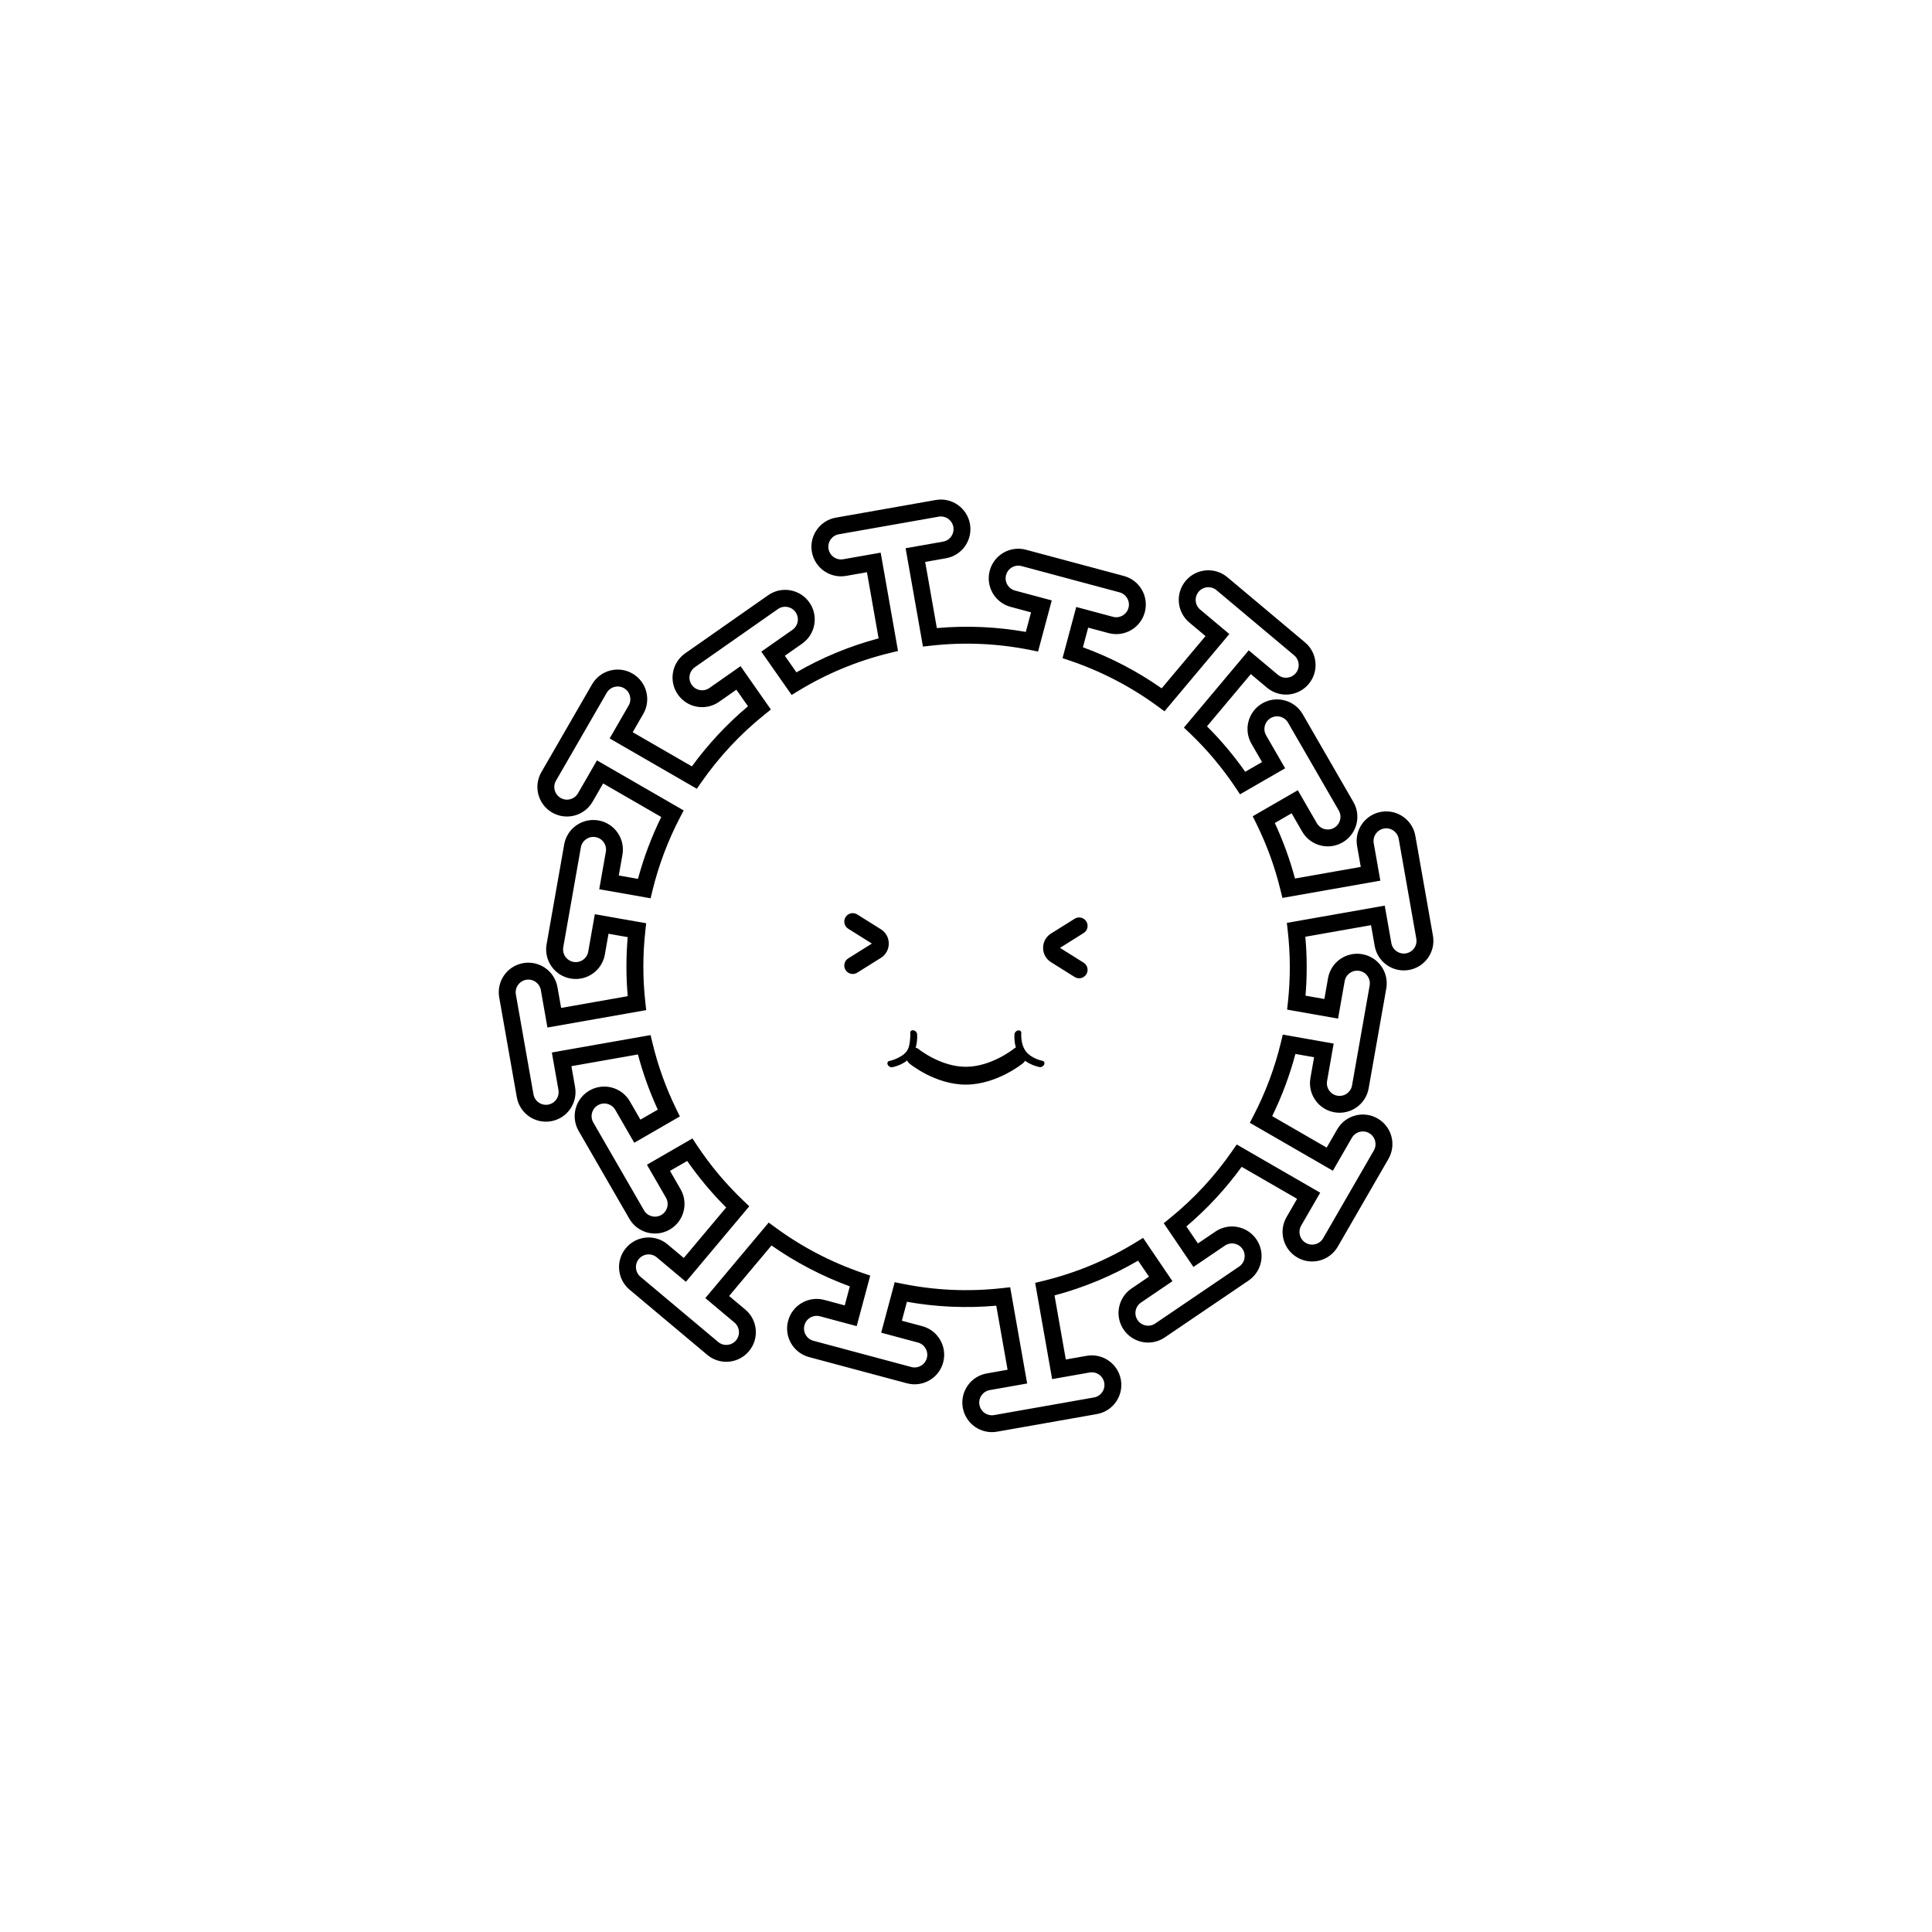
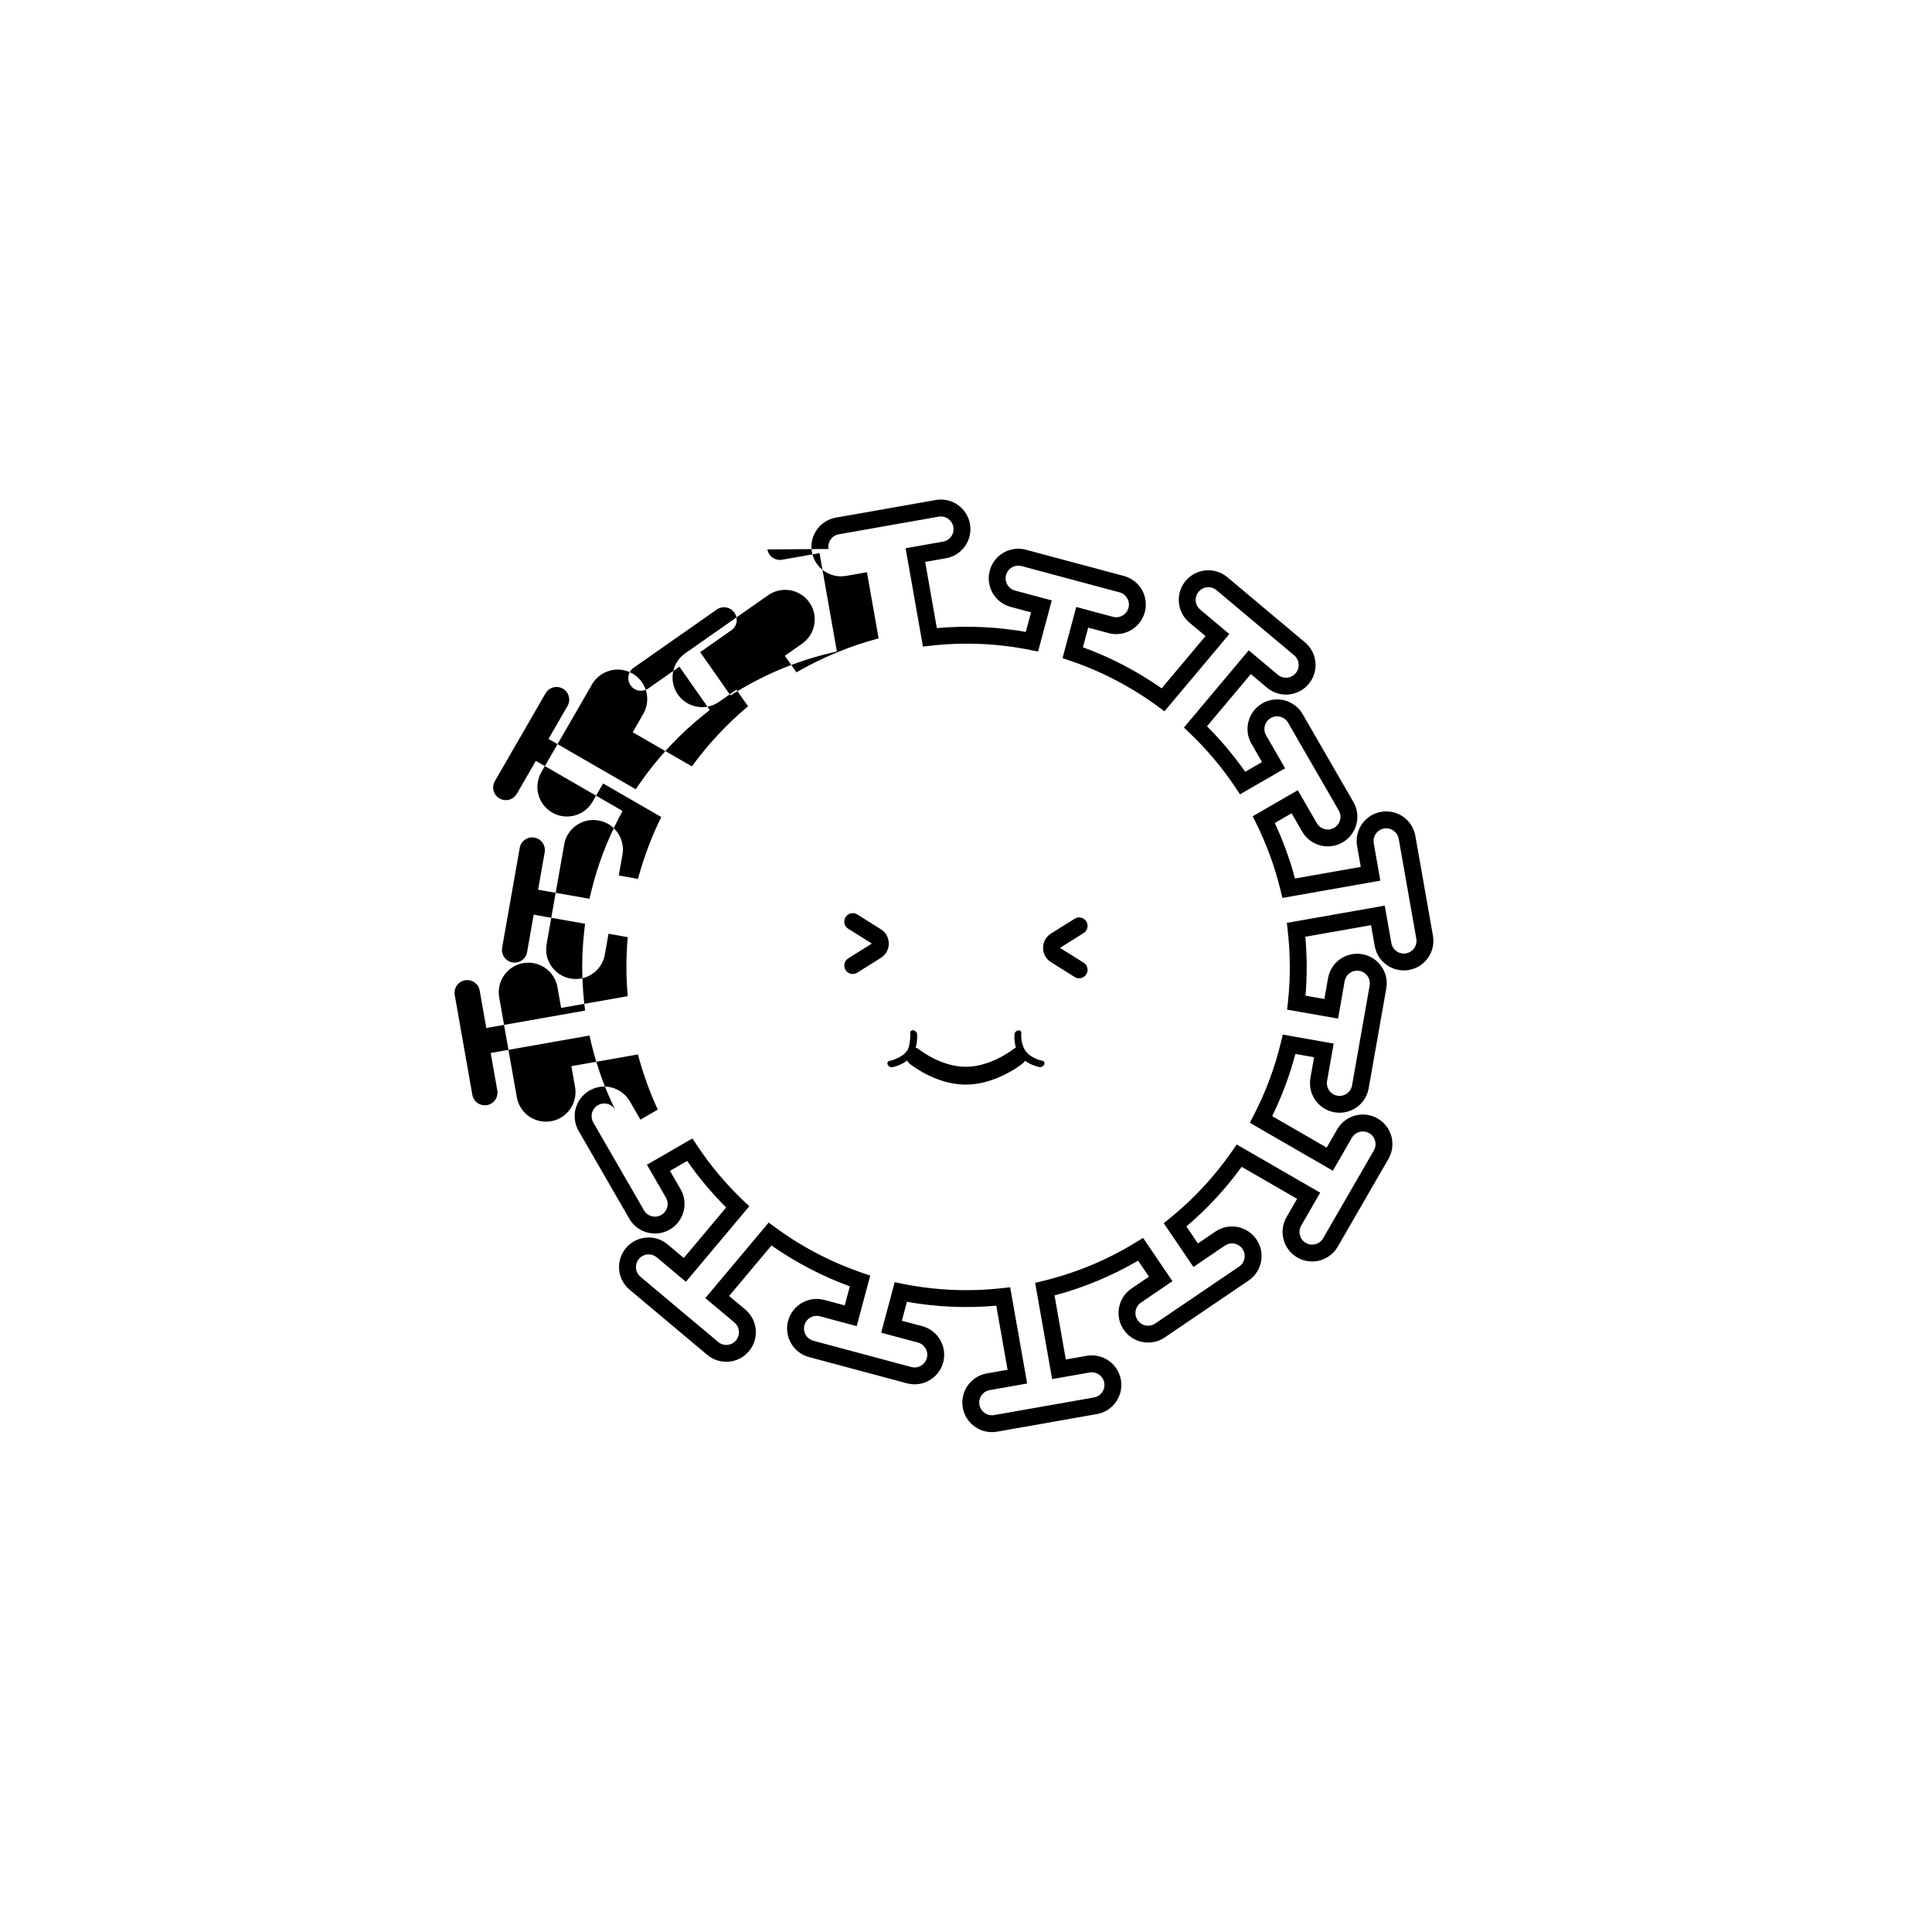
<svg xmlns="http://www.w3.org/2000/svg" fill="#000000" width="800px" height="800px" version="1.1" viewBox="144 144 512 512">
-   <path d="m363.57 289.48c-0.324-1.828 0.895-3.57 2.723-3.891l26.461-4.664c1.828-0.324 3.57 0.895 3.891 2.723 0.324 1.828-0.895 3.57-2.723 3.891l-9.926 1.75 4.598 26.059 2.09-0.234c9-1.012 17.867-0.574 26.352 1.137l2.062 0.414 3.629-13.551-9.734-2.609c-1.789-0.477-2.856-2.32-2.375-4.113 0.48-1.789 2.324-2.856 4.113-2.375l25.957 6.957c1.789 0.48 2.856 2.32 2.375 4.113-0.48 1.789-2.324 2.856-4.113 2.375l-9.734-2.609-3.633 13.559 1.988 0.672c8.387 2.844 16.262 6.965 23.34 12.172l1.691 1.246 17.184-20.477-7.719-6.477c-1.422-1.195-1.605-3.312-0.414-4.734 1.191-1.418 3.309-1.605 4.731-0.414l20.586 17.273c1.418 1.191 1.605 3.309 0.414 4.731-1.195 1.422-3.312 1.605-4.734 0.414l-7.719-6.477-17.18 20.473 1.523 1.449c4.559 4.344 8.652 9.195 12.184 14.492l1.164 1.746 11.953-6.898-5.039-8.727c-0.926-1.605-0.375-3.66 1.23-4.59 1.605-0.926 3.66-0.375 4.586 1.23l13.438 23.27c0.926 1.605 0.375 3.66-1.23 4.59-1.605 0.926-3.66 0.375-4.586-1.23l-5.039-8.727-11.953 6.898 0.934 1.883c2.746 5.555 4.926 11.477 6.441 17.719l0.496 2.039 25.953-4.578-1.75-9.922c-0.32-1.828 0.898-3.57 2.727-3.891 1.824-0.324 3.566 0.898 3.891 2.723l4.664 26.465c0.324 1.824-0.895 3.566-2.723 3.891-1.828 0.32-3.57-0.898-3.891-2.727l-1.75-9.922-25.945 4.574 0.238 2.094c0.723 6.363 0.719 12.664 0.059 18.809l-0.227 2.082 13.504 2.383 1.75-9.926c0.324-1.824 2.066-3.047 3.894-2.723 1.824 0.32 3.047 2.062 2.723 3.891l-4.664 26.461c-0.324 1.828-2.066 3.047-3.894 2.727-1.824-0.324-3.047-2.066-2.723-3.894l1.75-9.922-13.488-2.379-0.492 2.051c-1.629 6.785-4.082 13.305-7.258 19.422l-0.984 1.898 22.008 12.707 5.035-8.727c0.93-1.605 2.984-2.156 4.59-1.227 1.605 0.926 2.156 2.981 1.23 4.586l-13.438 23.27c-0.926 1.605-2.981 2.156-4.586 1.23-1.605-0.926-2.156-2.981-1.23-4.59l5.039-8.723-22.121-12.773-1.176 1.695c-4.625 6.688-10.199 12.715-16.566 17.871l-1.598 1.293 7.867 11.598 8.34-5.66c1.535-1.039 3.625-0.641 4.664 0.895 1.043 1.535 0.641 3.625-0.895 4.664l-22.234 15.086c-1.535 1.043-3.621 0.645-4.664-0.891-1.043-1.535-0.641-3.625 0.895-4.664l8.336-5.66-7.785-11.477-1.824 1.125c-7.484 4.613-15.789 8.133-24.734 10.297l-2.043 0.496 4.5 25.508 9.922-1.75c1.828-0.32 3.57 0.898 3.891 2.723 0.32 1.828-0.898 3.57-2.727 3.891l-26.461 4.668c-1.824 0.32-3.566-0.898-3.891-2.727-0.32-1.824 0.898-3.566 2.727-3.891l9.922-1.75-4.5-25.508-2.086 0.234c-9.039 1.016-17.938 0.57-26.453-1.152l-2.062-0.418-3.586 13.379 9.73 2.609c1.793 0.48 2.856 2.32 2.375 4.113-0.48 1.789-2.32 2.856-4.113 2.375l-25.953-6.953c-1.793-0.48-2.856-2.324-2.375-4.113 0.48-1.793 2.32-2.859 4.113-2.379l9.734 2.609 3.59-13.395-1.984-0.676c-8.348-2.84-16.184-6.945-23.234-12.133l-1.691-1.242-16.797 20.016 7.719 6.477c1.422 1.195 1.605 3.312 0.414 4.734-1.191 1.422-3.312 1.605-4.731 0.414l-20.586-17.273c-1.422-1.191-1.605-3.309-0.414-4.731s3.312-1.605 4.731-0.414l7.719 6.477 16.797-20.012-1.523-1.453c-4.641-4.414-8.801-9.363-12.375-14.77l-1.16-1.758-12.066 6.965 5.039 8.727c0.93 1.605 0.379 3.66-1.23 4.586-1.605 0.93-3.66 0.379-4.586-1.23l-13.434-23.27c-0.93-1.605-0.379-3.66 1.227-4.586 1.605-0.93 3.66-0.379 4.59 1.227l5.039 8.727 12.082-6.977-0.918-1.879c-2.711-5.527-4.859-11.426-6.352-17.633l-0.492-2.047-26.164 4.613 1.75 9.922c0.32 1.828-0.898 3.57-2.727 3.891-1.824 0.324-3.566-0.898-3.891-2.723l-4.664-26.461c-0.324-1.828 0.898-3.57 2.723-3.894 1.828-0.32 3.57 0.898 3.891 2.727l1.75 9.922 26.176-4.613-0.234-2.09c-0.707-6.379-0.688-12.688-0.004-18.844l0.23-2.086-13.609-2.398-1.75 9.922c-0.32 1.828-2.062 3.047-3.891 2.723-1.824-0.32-3.043-2.062-2.723-3.891l4.664-26.461c0.324-1.824 2.066-3.047 3.891-2.723 1.828 0.32 3.047 2.062 2.727 3.891l-1.75 9.922 13.609 2.398 0.496-2.039c1.648-6.754 4.106-13.246 7.281-19.336l0.992-1.902-22.977-13.266-5.039 8.727c-0.93 1.605-2.981 2.156-4.59 1.227-1.605-0.926-2.156-2.981-1.227-4.586l13.434-23.27c0.93-1.605 2.981-2.156 4.59-1.23 1.605 0.926 2.156 2.981 1.227 4.586l-5.035 8.727 23.102 13.34 1.176-1.688c4.695-6.75 10.352-12.824 16.816-18.004l1.637-1.312-8.039-11.484-8.254 5.781c-1.523 1.062-3.617 0.691-4.68-0.828s-0.695-3.613 0.824-4.676l22.012-15.414c1.52-1.062 3.613-0.691 4.676 0.828 1.066 1.52 0.695 3.613-0.824 4.676l-8.254 5.781 8.039 11.48 1.793-1.094c7.387-4.5 15.559-7.938 24.352-10.066l2.043-0.492-4.594-26.059-9.922 1.746c-1.828 0.324-3.57-0.895-3.891-2.723zm1.945-8.301c-4.262 0.75-7.109 4.816-6.359 9.078 0.754 4.262 4.82 7.109 9.082 6.359l5.512-0.973 3.09 17.531c-7.773 2.07-15.07 5.125-21.777 9l-3.074-4.391 4.586-3.211c3.543-2.481 4.406-7.367 1.922-10.914-2.481-3.547-7.367-4.406-10.914-1.926l-22.012 15.414c-3.543 2.481-4.406 7.367-1.922 10.914 2.481 3.547 7.367 4.406 10.914 1.926l4.586-3.211 3.078 4.394c-5.602 4.707-10.59 10.062-14.871 15.93l-15.68-9.051 2.797-4.848c2.164-3.75 0.879-8.543-2.867-10.707-3.75-2.164-8.543-0.879-10.707 2.867l-13.434 23.273c-2.164 3.746-0.879 8.539 2.867 10.703 3.75 2.164 8.543 0.879 10.707-2.867l2.797-4.848 15.406 8.895c-2.57 5.227-4.644 10.715-6.168 16.398l-5.09-0.898 0.973-5.512c0.75-4.262-2.094-8.328-6.356-9.078-4.266-0.754-8.328 2.094-9.082 6.356l-4.664 26.461c-0.754 4.266 2.094 8.328 6.356 9.078 4.266 0.754 8.328-2.094 9.082-6.356l0.969-5.512 5.086 0.895c-0.445 5.137-0.457 10.371 0.008 15.648l-17.652 3.113-0.973-5.512c-0.75-4.262-4.816-7.109-9.078-6.359-4.262 0.754-7.109 4.816-6.356 9.082l4.664 26.461c0.754 4.262 4.816 7.109 9.078 6.356 4.266-0.75 7.109-4.816 6.359-9.078l-0.973-5.512 17.633-3.109c1.348 5.09 3.117 9.973 5.266 14.625l-4.606 2.656-2.797-4.848c-2.164-3.746-6.957-5.031-10.707-2.867-3.75 2.164-5.031 6.957-2.867 10.707l13.434 23.27c2.164 3.746 6.957 5.031 10.707 2.867 3.746-2.164 5.031-6.957 2.867-10.707l-2.801-4.848 4.559-2.629c3.082 4.43 6.543 8.555 10.328 12.332l-11.227 13.379-4.289-3.598c-3.312-2.785-8.258-2.352-11.039 0.965-2.781 3.316-2.352 8.258 0.965 11.039l20.582 17.273c3.316 2.781 8.262 2.352 11.043-0.965s2.352-8.262-0.965-11.043l-4.289-3.598 11.234-13.387c6.398 4.481 13.375 8.133 20.758 10.84l-1.352 5.043-5.406-1.449c-4.18-1.121-8.48 1.359-9.598 5.543-1.121 4.18 1.359 8.477 5.539 9.598l25.957 6.953c4.18 1.121 8.477-1.359 9.598-5.539 1.117-4.184-1.363-8.48-5.543-9.602l-5.406-1.445 1.344-5.016c7.668 1.367 15.617 1.75 23.676 1.035l2.996 16.977-5.512 0.973c-4.266 0.754-7.109 4.816-6.359 9.078 0.754 4.266 4.816 7.109 9.078 6.359l26.465-4.668c4.262-0.75 7.106-4.816 6.356-9.078-0.754-4.262-4.816-7.109-9.078-6.356l-5.516 0.973-2.992-16.98c7.918-2.109 15.34-5.238 22.148-9.219l2.883 4.246-4.633 3.144c-3.582 2.43-4.516 7.305-2.086 10.883 2.43 3.582 7.305 4.516 10.887 2.086l22.234-15.086c3.582-2.43 4.516-7.305 2.086-10.887-2.43-3.582-7.305-4.516-10.887-2.086l-4.633 3.144-3.055-4.504c5.512-4.68 10.426-9.988 14.648-15.801l14.691 8.48-2.801 4.848c-2.164 3.75-0.879 8.543 2.871 10.707 3.746 2.164 8.539 0.879 10.703-2.871l13.438-23.27c2.164-3.746 0.879-8.539-2.871-10.703-3.746-2.164-8.539-0.879-10.703 2.867l-2.801 4.848-14.441-8.34c2.57-5.25 4.641-10.77 6.156-16.48l4.953 0.871-0.973 5.512c-0.75 4.266 2.094 8.328 6.356 9.078 4.266 0.754 8.328-2.094 9.078-6.356l4.668-26.461c0.75-4.262-2.094-8.328-6.356-9.078-4.266-0.754-8.328 2.094-9.078 6.356l-0.973 5.516-4.996-0.883c0.43-5.125 0.426-10.348-0.047-15.613l17.41-3.07 0.973 5.512c0.75 4.266 4.816 7.109 9.078 6.359 4.262-0.754 7.109-4.816 6.356-9.082l-4.664-26.461c-0.754-4.262-4.816-7.106-9.078-6.356-4.266 0.75-7.109 4.816-6.359 9.078l0.973 5.512-17.43 3.074c-1.371-5.121-3.172-10.035-5.352-14.711l4.457-2.574 2.801 4.848c2.164 3.75 6.957 5.035 10.703 2.867 3.75-2.16 5.035-6.953 2.871-10.703l-13.438-23.27c-2.164-3.75-6.957-5.031-10.703-2.871-3.75 2.164-5.035 6.961-2.871 10.707l2.801 4.848-4.461 2.574c-3.031-4.324-6.426-8.352-10.129-12.047l11.617-13.84 4.285 3.598c3.316 2.785 8.262 2.352 11.043-0.965s2.348-8.258-0.969-11.039l-20.582-17.273c-3.316-2.781-8.258-2.348-11.039 0.965-2.785 3.316-2.352 8.262 0.965 11.043l4.289 3.598-11.621 13.848c-6.43-4.504-13.441-8.176-20.867-10.883l1.395-5.203 5.406 1.449c4.18 1.121 8.477-1.359 9.598-5.539 1.121-4.184-1.359-8.48-5.543-9.602l-25.953-6.953c-4.18-1.121-8.477 1.359-9.598 5.543-1.121 4.18 1.359 8.477 5.543 9.598l5.406 1.449-1.391 5.188c-7.637-1.352-15.551-1.73-23.574-1.016l-3.09-17.531 5.512-0.973c4.262-0.75 7.109-4.816 6.356-9.078-0.75-4.262-4.816-7.109-9.078-6.359zm3.281 116.8c-1.051 0.656-1.367 2.039-0.711 3.086s2.039 1.363 3.086 0.707l6.266-3.922c2.801-1.754 2.801-5.836 0-7.59l-6.266-3.926c-1.047-0.656-2.43-0.34-3.086 0.711-0.656 1.047-0.34 2.43 0.711 3.086l6.262 3.922zm16.43 19.77c-0.047-0.465 0.32-0.785 0.816-0.715 0.5 0.07 0.941 0.5 0.992 0.961v0.031l0.004 0.02 0.008 0.121c0.008 0.102 0.012 0.246 0.016 0.422 0.004 0.355-0.004 0.852-0.07 1.418-0.059 0.496-0.156 1.059-0.328 1.637 0.285 0.062 0.562 0.195 0.812 0.398l0.008 0.008 0.012 0.008 0.027 0.023 0.086 0.066 0.09 0.07c0.086 0.062 0.191 0.141 0.316 0.23s0.266 0.188 0.426 0.297c0.652 0.445 1.602 1.047 2.777 1.645 2.363 1.207 5.512 2.352 8.859 2.32 3.356-0.027 6.512-1.207 8.883-2.434 0.613-0.32 1.168-0.637 1.648-0.93 0.441-0.266 0.82-0.516 1.133-0.73 0.328-0.223 0.578-0.41 0.742-0.531 0.082-0.062 0.141-0.109 0.18-0.141l0.039-0.031c0.168-0.133 0.34-0.238 0.516-0.309-0.164-0.551-0.262-1.09-0.32-1.566-0.066-0.562-0.082-1.059-0.074-1.414l0.004-0.191c0-0.094 0.004-0.168 0.012-0.23l0.008-0.121 0.004-0.051c0.047-0.461 0.492-0.895 0.988-0.961 0.5-0.07 0.863 0.246 0.816 0.711v0.02l-0.008 0.086c-0.004 0.082-0.012 0.199-0.012 0.348-0.004 0.305 0.008 0.734 0.066 1.227 0.121 0.992 0.434 2.199 1.18 3.172 0.75 0.973 1.84 1.602 2.769 1.988 0.457 0.191 0.871 0.32 1.164 0.398 0.078 0.02 0.145 0.039 0.207 0.051l0.133 0.031 0.086 0.02h0.008l0.004 0.004c0.25 0.043 0.418 0.184 0.496 0.379 0.07 0.172 0.066 0.383-0.031 0.602-0.203 0.461-0.738 0.766-1.195 0.688l-0.031-0.008-0.137-0.027c-0.102-0.023-0.238-0.055-0.41-0.102-0.344-0.094-0.816-0.238-1.344-0.457-0.293-0.125-0.609-0.273-0.934-0.445-0.336-0.184-0.676-0.395-1.012-0.641-0.137 0.238-0.312 0.453-0.527 0.633l-0.035 0.023-0.012 0.012-0.016 0.012-0.043 0.035c-0.059 0.047-0.141 0.109-0.246 0.188-0.211 0.16-0.512 0.383-0.895 0.645-0.473 0.324-1.066 0.711-1.77 1.121-0.441 0.258-0.918 0.523-1.438 0.793-2.668 1.379-6.422 2.82-10.566 2.859-4.156 0.035-7.918-1.375-10.59-2.738-1.348-0.688-2.445-1.379-3.211-1.902-0.383-0.262-0.688-0.48-0.898-0.641-0.105-0.078-0.188-0.145-0.246-0.191l-0.102-0.078-0.004-0.004c-0.277-0.227-0.492-0.52-0.637-0.848-0.68 0.539-1.414 0.926-2.051 1.195-0.527 0.219-0.996 0.367-1.34 0.461-0.172 0.047-0.312 0.082-0.41 0.102l-0.117 0.027-0.051 0.008c-0.461 0.082-0.996-0.223-1.199-0.684-0.203-0.461 0-0.898 0.461-0.984h0.02l0.039-0.012 0.043-0.008c0.078-0.016 0.195-0.043 0.34-0.086 0.293-0.078 0.699-0.207 1.156-0.398 0.922-0.391 2.223-1.035 2.949-2.023 0.352-0.477 0.551-1 0.68-1.531 0.113-0.484 0.168-0.969 0.219-1.422l0.027-0.242c0.055-0.496 0.066-0.926 0.062-1.23-0.004-0.148-0.008-0.27-0.016-0.348l-0.004-0.086v-0.012zm46.656-29.566c0.656 1.047 0.34 2.43-0.711 3.086l-6.262 3.926 6.262 3.922c1.051 0.656 1.367 2.039 0.711 3.086-0.66 1.051-2.039 1.367-3.086 0.711l-6.266-3.926c-2.801-1.754-2.801-5.836 0-7.59l6.266-3.922c1.047-0.66 2.426-0.34 3.086 0.707z" fill-rule="evenodd" />
+   <path d="m363.57 289.48c-0.324-1.828 0.895-3.57 2.723-3.891l26.461-4.664c1.828-0.324 3.57 0.895 3.891 2.723 0.324 1.828-0.895 3.57-2.723 3.891l-9.926 1.75 4.598 26.059 2.09-0.234c9-1.012 17.867-0.574 26.352 1.137l2.062 0.414 3.629-13.551-9.734-2.609c-1.789-0.477-2.856-2.32-2.375-4.113 0.48-1.789 2.324-2.856 4.113-2.375l25.957 6.957c1.789 0.48 2.856 2.32 2.375 4.113-0.48 1.789-2.324 2.856-4.113 2.375l-9.734-2.609-3.633 13.559 1.988 0.672c8.387 2.844 16.262 6.965 23.34 12.172l1.691 1.246 17.184-20.477-7.719-6.477c-1.422-1.195-1.605-3.312-0.414-4.734 1.191-1.418 3.309-1.605 4.731-0.414l20.586 17.273c1.418 1.191 1.605 3.309 0.414 4.731-1.195 1.422-3.312 1.605-4.734 0.414l-7.719-6.477-17.18 20.473 1.523 1.449c4.559 4.344 8.652 9.195 12.184 14.492l1.164 1.746 11.953-6.898-5.039-8.727c-0.926-1.605-0.375-3.66 1.23-4.59 1.605-0.926 3.66-0.375 4.586 1.23l13.438 23.27c0.926 1.605 0.375 3.66-1.23 4.59-1.605 0.926-3.66 0.375-4.586-1.23l-5.039-8.727-11.953 6.898 0.934 1.883c2.746 5.555 4.926 11.477 6.441 17.719l0.496 2.039 25.953-4.578-1.75-9.922c-0.32-1.828 0.898-3.57 2.727-3.891 1.824-0.324 3.566 0.898 3.891 2.723l4.664 26.465c0.324 1.824-0.895 3.566-2.723 3.891-1.828 0.32-3.57-0.898-3.891-2.727l-1.75-9.922-25.945 4.574 0.238 2.094c0.723 6.363 0.719 12.664 0.059 18.809l-0.227 2.082 13.504 2.383 1.75-9.926c0.324-1.824 2.066-3.047 3.894-2.723 1.824 0.32 3.047 2.062 2.723 3.891l-4.664 26.461c-0.324 1.828-2.066 3.047-3.894 2.727-1.824-0.324-3.047-2.066-2.723-3.894l1.75-9.922-13.488-2.379-0.492 2.051c-1.629 6.785-4.082 13.305-7.258 19.422l-0.984 1.898 22.008 12.707 5.035-8.727c0.93-1.605 2.984-2.156 4.59-1.227 1.605 0.926 2.156 2.981 1.23 4.586l-13.438 23.27c-0.926 1.605-2.981 2.156-4.586 1.23-1.605-0.926-2.156-2.981-1.23-4.59l5.039-8.723-22.121-12.773-1.176 1.695c-4.625 6.688-10.199 12.715-16.566 17.871l-1.598 1.293 7.867 11.598 8.34-5.66c1.535-1.039 3.625-0.641 4.664 0.895 1.043 1.535 0.641 3.625-0.895 4.664l-22.234 15.086c-1.535 1.043-3.621 0.645-4.664-0.891-1.043-1.535-0.641-3.625 0.895-4.664l8.336-5.66-7.785-11.477-1.824 1.125c-7.484 4.613-15.789 8.133-24.734 10.297l-2.043 0.496 4.5 25.508 9.922-1.75c1.828-0.32 3.57 0.898 3.891 2.723 0.32 1.828-0.898 3.57-2.727 3.891l-26.461 4.668c-1.824 0.32-3.566-0.898-3.891-2.727-0.32-1.824 0.898-3.566 2.727-3.891l9.922-1.75-4.5-25.508-2.086 0.234c-9.039 1.016-17.938 0.57-26.453-1.152l-2.062-0.418-3.586 13.379 9.73 2.609c1.793 0.48 2.856 2.32 2.375 4.113-0.48 1.789-2.32 2.856-4.113 2.375l-25.953-6.953c-1.793-0.48-2.856-2.324-2.375-4.113 0.48-1.793 2.32-2.859 4.113-2.379l9.734 2.609 3.59-13.395-1.984-0.676c-8.348-2.84-16.184-6.945-23.234-12.133l-1.691-1.242-16.797 20.016 7.719 6.477c1.422 1.195 1.605 3.312 0.414 4.734-1.191 1.422-3.312 1.605-4.731 0.414l-20.586-17.273c-1.422-1.191-1.605-3.309-0.414-4.731s3.312-1.605 4.731-0.414l7.719 6.477 16.797-20.012-1.523-1.453c-4.641-4.414-8.801-9.363-12.375-14.77l-1.16-1.758-12.066 6.965 5.039 8.727c0.93 1.605 0.379 3.66-1.23 4.586-1.605 0.93-3.66 0.379-4.586-1.23l-13.434-23.27c-0.93-1.605-0.379-3.66 1.227-4.586 1.605-0.93 3.66-0.379 4.59 1.227c-2.711-5.527-4.859-11.426-6.352-17.633l-0.492-2.047-26.164 4.613 1.75 9.922c0.32 1.828-0.898 3.57-2.727 3.891-1.824 0.324-3.566-0.898-3.891-2.723l-4.664-26.461c-0.324-1.828 0.898-3.57 2.723-3.894 1.828-0.32 3.57 0.898 3.891 2.727l1.75 9.922 26.176-4.613-0.234-2.09c-0.707-6.379-0.688-12.688-0.004-18.844l0.23-2.086-13.609-2.398-1.75 9.922c-0.32 1.828-2.062 3.047-3.891 2.723-1.824-0.32-3.043-2.062-2.723-3.891l4.664-26.461c0.324-1.824 2.066-3.047 3.891-2.723 1.828 0.32 3.047 2.062 2.727 3.891l-1.75 9.922 13.609 2.398 0.496-2.039c1.648-6.754 4.106-13.246 7.281-19.336l0.992-1.902-22.977-13.266-5.039 8.727c-0.93 1.605-2.981 2.156-4.59 1.227-1.605-0.926-2.156-2.981-1.227-4.586l13.434-23.27c0.93-1.605 2.981-2.156 4.59-1.23 1.605 0.926 2.156 2.981 1.227 4.586l-5.035 8.727 23.102 13.34 1.176-1.688c4.695-6.75 10.352-12.824 16.816-18.004l1.637-1.312-8.039-11.484-8.254 5.781c-1.523 1.062-3.617 0.691-4.68-0.828s-0.695-3.613 0.824-4.676l22.012-15.414c1.52-1.062 3.613-0.691 4.676 0.828 1.066 1.52 0.695 3.613-0.824 4.676l-8.254 5.781 8.039 11.48 1.793-1.094c7.387-4.5 15.559-7.938 24.352-10.066l2.043-0.492-4.594-26.059-9.922 1.746c-1.828 0.324-3.57-0.895-3.891-2.723zm1.945-8.301c-4.262 0.75-7.109 4.816-6.359 9.078 0.754 4.262 4.82 7.109 9.082 6.359l5.512-0.973 3.09 17.531c-7.773 2.07-15.07 5.125-21.777 9l-3.074-4.391 4.586-3.211c3.543-2.481 4.406-7.367 1.922-10.914-2.481-3.547-7.367-4.406-10.914-1.926l-22.012 15.414c-3.543 2.481-4.406 7.367-1.922 10.914 2.481 3.547 7.367 4.406 10.914 1.926l4.586-3.211 3.078 4.394c-5.602 4.707-10.59 10.062-14.871 15.93l-15.68-9.051 2.797-4.848c2.164-3.75 0.879-8.543-2.867-10.707-3.75-2.164-8.543-0.879-10.707 2.867l-13.434 23.273c-2.164 3.746-0.879 8.539 2.867 10.703 3.75 2.164 8.543 0.879 10.707-2.867l2.797-4.848 15.406 8.895c-2.57 5.227-4.644 10.715-6.168 16.398l-5.09-0.898 0.973-5.512c0.75-4.262-2.094-8.328-6.356-9.078-4.266-0.754-8.328 2.094-9.082 6.356l-4.664 26.461c-0.754 4.266 2.094 8.328 6.356 9.078 4.266 0.754 8.328-2.094 9.082-6.356l0.969-5.512 5.086 0.895c-0.445 5.137-0.457 10.371 0.008 15.648l-17.652 3.113-0.973-5.512c-0.75-4.262-4.816-7.109-9.078-6.359-4.262 0.754-7.109 4.816-6.356 9.082l4.664 26.461c0.754 4.262 4.816 7.109 9.078 6.356 4.266-0.75 7.109-4.816 6.359-9.078l-0.973-5.512 17.633-3.109c1.348 5.09 3.117 9.973 5.266 14.625l-4.606 2.656-2.797-4.848c-2.164-3.746-6.957-5.031-10.707-2.867-3.75 2.164-5.031 6.957-2.867 10.707l13.434 23.27c2.164 3.746 6.957 5.031 10.707 2.867 3.746-2.164 5.031-6.957 2.867-10.707l-2.801-4.848 4.559-2.629c3.082 4.43 6.543 8.555 10.328 12.332l-11.227 13.379-4.289-3.598c-3.312-2.785-8.258-2.352-11.039 0.965-2.781 3.316-2.352 8.258 0.965 11.039l20.582 17.273c3.316 2.781 8.262 2.352 11.043-0.965s2.352-8.262-0.965-11.043l-4.289-3.598 11.234-13.387c6.398 4.481 13.375 8.133 20.758 10.84l-1.352 5.043-5.406-1.449c-4.18-1.121-8.48 1.359-9.598 5.543-1.121 4.18 1.359 8.477 5.539 9.598l25.957 6.953c4.18 1.121 8.477-1.359 9.598-5.539 1.117-4.184-1.363-8.48-5.543-9.602l-5.406-1.445 1.344-5.016c7.668 1.367 15.617 1.75 23.676 1.035l2.996 16.977-5.512 0.973c-4.266 0.754-7.109 4.816-6.359 9.078 0.754 4.266 4.816 7.109 9.078 6.359l26.465-4.668c4.262-0.75 7.106-4.816 6.356-9.078-0.754-4.262-4.816-7.109-9.078-6.356l-5.516 0.973-2.992-16.98c7.918-2.109 15.34-5.238 22.148-9.219l2.883 4.246-4.633 3.144c-3.582 2.43-4.516 7.305-2.086 10.883 2.43 3.582 7.305 4.516 10.887 2.086l22.234-15.086c3.582-2.43 4.516-7.305 2.086-10.887-2.43-3.582-7.305-4.516-10.887-2.086l-4.633 3.144-3.055-4.504c5.512-4.68 10.426-9.988 14.648-15.801l14.691 8.48-2.801 4.848c-2.164 3.75-0.879 8.543 2.871 10.707 3.746 2.164 8.539 0.879 10.703-2.871l13.438-23.27c2.164-3.746 0.879-8.539-2.871-10.703-3.746-2.164-8.539-0.879-10.703 2.867l-2.801 4.848-14.441-8.34c2.57-5.25 4.641-10.77 6.156-16.48l4.953 0.871-0.973 5.512c-0.75 4.266 2.094 8.328 6.356 9.078 4.266 0.754 8.328-2.094 9.078-6.356l4.668-26.461c0.75-4.262-2.094-8.328-6.356-9.078-4.266-0.754-8.328 2.094-9.078 6.356l-0.973 5.516-4.996-0.883c0.43-5.125 0.426-10.348-0.047-15.613l17.41-3.07 0.973 5.512c0.75 4.266 4.816 7.109 9.078 6.359 4.262-0.754 7.109-4.816 6.356-9.082l-4.664-26.461c-0.754-4.262-4.816-7.106-9.078-6.356-4.266 0.75-7.109 4.816-6.359 9.078l0.973 5.512-17.43 3.074c-1.371-5.121-3.172-10.035-5.352-14.711l4.457-2.574 2.801 4.848c2.164 3.75 6.957 5.035 10.703 2.867 3.75-2.16 5.035-6.953 2.871-10.703l-13.438-23.27c-2.164-3.75-6.957-5.031-10.703-2.871-3.75 2.164-5.035 6.961-2.871 10.707l2.801 4.848-4.461 2.574c-3.031-4.324-6.426-8.352-10.129-12.047l11.617-13.84 4.285 3.598c3.316 2.785 8.262 2.352 11.043-0.965s2.348-8.258-0.969-11.039l-20.582-17.273c-3.316-2.781-8.258-2.348-11.039 0.965-2.785 3.316-2.352 8.262 0.965 11.043l4.289 3.598-11.621 13.848c-6.43-4.504-13.441-8.176-20.867-10.883l1.395-5.203 5.406 1.449c4.18 1.121 8.477-1.359 9.598-5.539 1.121-4.184-1.359-8.48-5.543-9.602l-25.953-6.953c-4.18-1.121-8.477 1.359-9.598 5.543-1.121 4.18 1.359 8.477 5.543 9.598l5.406 1.449-1.391 5.188c-7.637-1.352-15.551-1.73-23.574-1.016l-3.09-17.531 5.512-0.973c4.262-0.75 7.109-4.816 6.356-9.078-0.75-4.262-4.816-7.109-9.078-6.359zm3.281 116.8c-1.051 0.656-1.367 2.039-0.711 3.086s2.039 1.363 3.086 0.707l6.266-3.922c2.801-1.754 2.801-5.836 0-7.59l-6.266-3.926c-1.047-0.656-2.43-0.34-3.086 0.711-0.656 1.047-0.34 2.43 0.711 3.086l6.262 3.922zm16.43 19.77c-0.047-0.465 0.32-0.785 0.816-0.715 0.5 0.07 0.941 0.5 0.992 0.961v0.031l0.004 0.02 0.008 0.121c0.008 0.102 0.012 0.246 0.016 0.422 0.004 0.355-0.004 0.852-0.07 1.418-0.059 0.496-0.156 1.059-0.328 1.637 0.285 0.062 0.562 0.195 0.812 0.398l0.008 0.008 0.012 0.008 0.027 0.023 0.086 0.066 0.09 0.07c0.086 0.062 0.191 0.141 0.316 0.23s0.266 0.188 0.426 0.297c0.652 0.445 1.602 1.047 2.777 1.645 2.363 1.207 5.512 2.352 8.859 2.32 3.356-0.027 6.512-1.207 8.883-2.434 0.613-0.32 1.168-0.637 1.648-0.93 0.441-0.266 0.82-0.516 1.133-0.73 0.328-0.223 0.578-0.41 0.742-0.531 0.082-0.062 0.141-0.109 0.18-0.141l0.039-0.031c0.168-0.133 0.34-0.238 0.516-0.309-0.164-0.551-0.262-1.09-0.32-1.566-0.066-0.562-0.082-1.059-0.074-1.414l0.004-0.191c0-0.094 0.004-0.168 0.012-0.23l0.008-0.121 0.004-0.051c0.047-0.461 0.492-0.895 0.988-0.961 0.5-0.07 0.863 0.246 0.816 0.711v0.02l-0.008 0.086c-0.004 0.082-0.012 0.199-0.012 0.348-0.004 0.305 0.008 0.734 0.066 1.227 0.121 0.992 0.434 2.199 1.18 3.172 0.75 0.973 1.84 1.602 2.769 1.988 0.457 0.191 0.871 0.32 1.164 0.398 0.078 0.02 0.145 0.039 0.207 0.051l0.133 0.031 0.086 0.02h0.008l0.004 0.004c0.25 0.043 0.418 0.184 0.496 0.379 0.07 0.172 0.066 0.383-0.031 0.602-0.203 0.461-0.738 0.766-1.195 0.688l-0.031-0.008-0.137-0.027c-0.102-0.023-0.238-0.055-0.41-0.102-0.344-0.094-0.816-0.238-1.344-0.457-0.293-0.125-0.609-0.273-0.934-0.445-0.336-0.184-0.676-0.395-1.012-0.641-0.137 0.238-0.312 0.453-0.527 0.633l-0.035 0.023-0.012 0.012-0.016 0.012-0.043 0.035c-0.059 0.047-0.141 0.109-0.246 0.188-0.211 0.16-0.512 0.383-0.895 0.645-0.473 0.324-1.066 0.711-1.77 1.121-0.441 0.258-0.918 0.523-1.438 0.793-2.668 1.379-6.422 2.82-10.566 2.859-4.156 0.035-7.918-1.375-10.59-2.738-1.348-0.688-2.445-1.379-3.211-1.902-0.383-0.262-0.688-0.48-0.898-0.641-0.105-0.078-0.188-0.145-0.246-0.191l-0.102-0.078-0.004-0.004c-0.277-0.227-0.492-0.52-0.637-0.848-0.68 0.539-1.414 0.926-2.051 1.195-0.527 0.219-0.996 0.367-1.34 0.461-0.172 0.047-0.312 0.082-0.41 0.102l-0.117 0.027-0.051 0.008c-0.461 0.082-0.996-0.223-1.199-0.684-0.203-0.461 0-0.898 0.461-0.984h0.02l0.039-0.012 0.043-0.008c0.078-0.016 0.195-0.043 0.34-0.086 0.293-0.078 0.699-0.207 1.156-0.398 0.922-0.391 2.223-1.035 2.949-2.023 0.352-0.477 0.551-1 0.68-1.531 0.113-0.484 0.168-0.969 0.219-1.422l0.027-0.242c0.055-0.496 0.066-0.926 0.062-1.23-0.004-0.148-0.008-0.27-0.016-0.348l-0.004-0.086v-0.012zm46.656-29.566c0.656 1.047 0.34 2.43-0.711 3.086l-6.262 3.926 6.262 3.922c1.051 0.656 1.367 2.039 0.711 3.086-0.66 1.051-2.039 1.367-3.086 0.711l-6.266-3.926c-2.801-1.754-2.801-5.836 0-7.59l6.266-3.922c1.047-0.66 2.426-0.34 3.086 0.707z" fill-rule="evenodd" />
</svg>